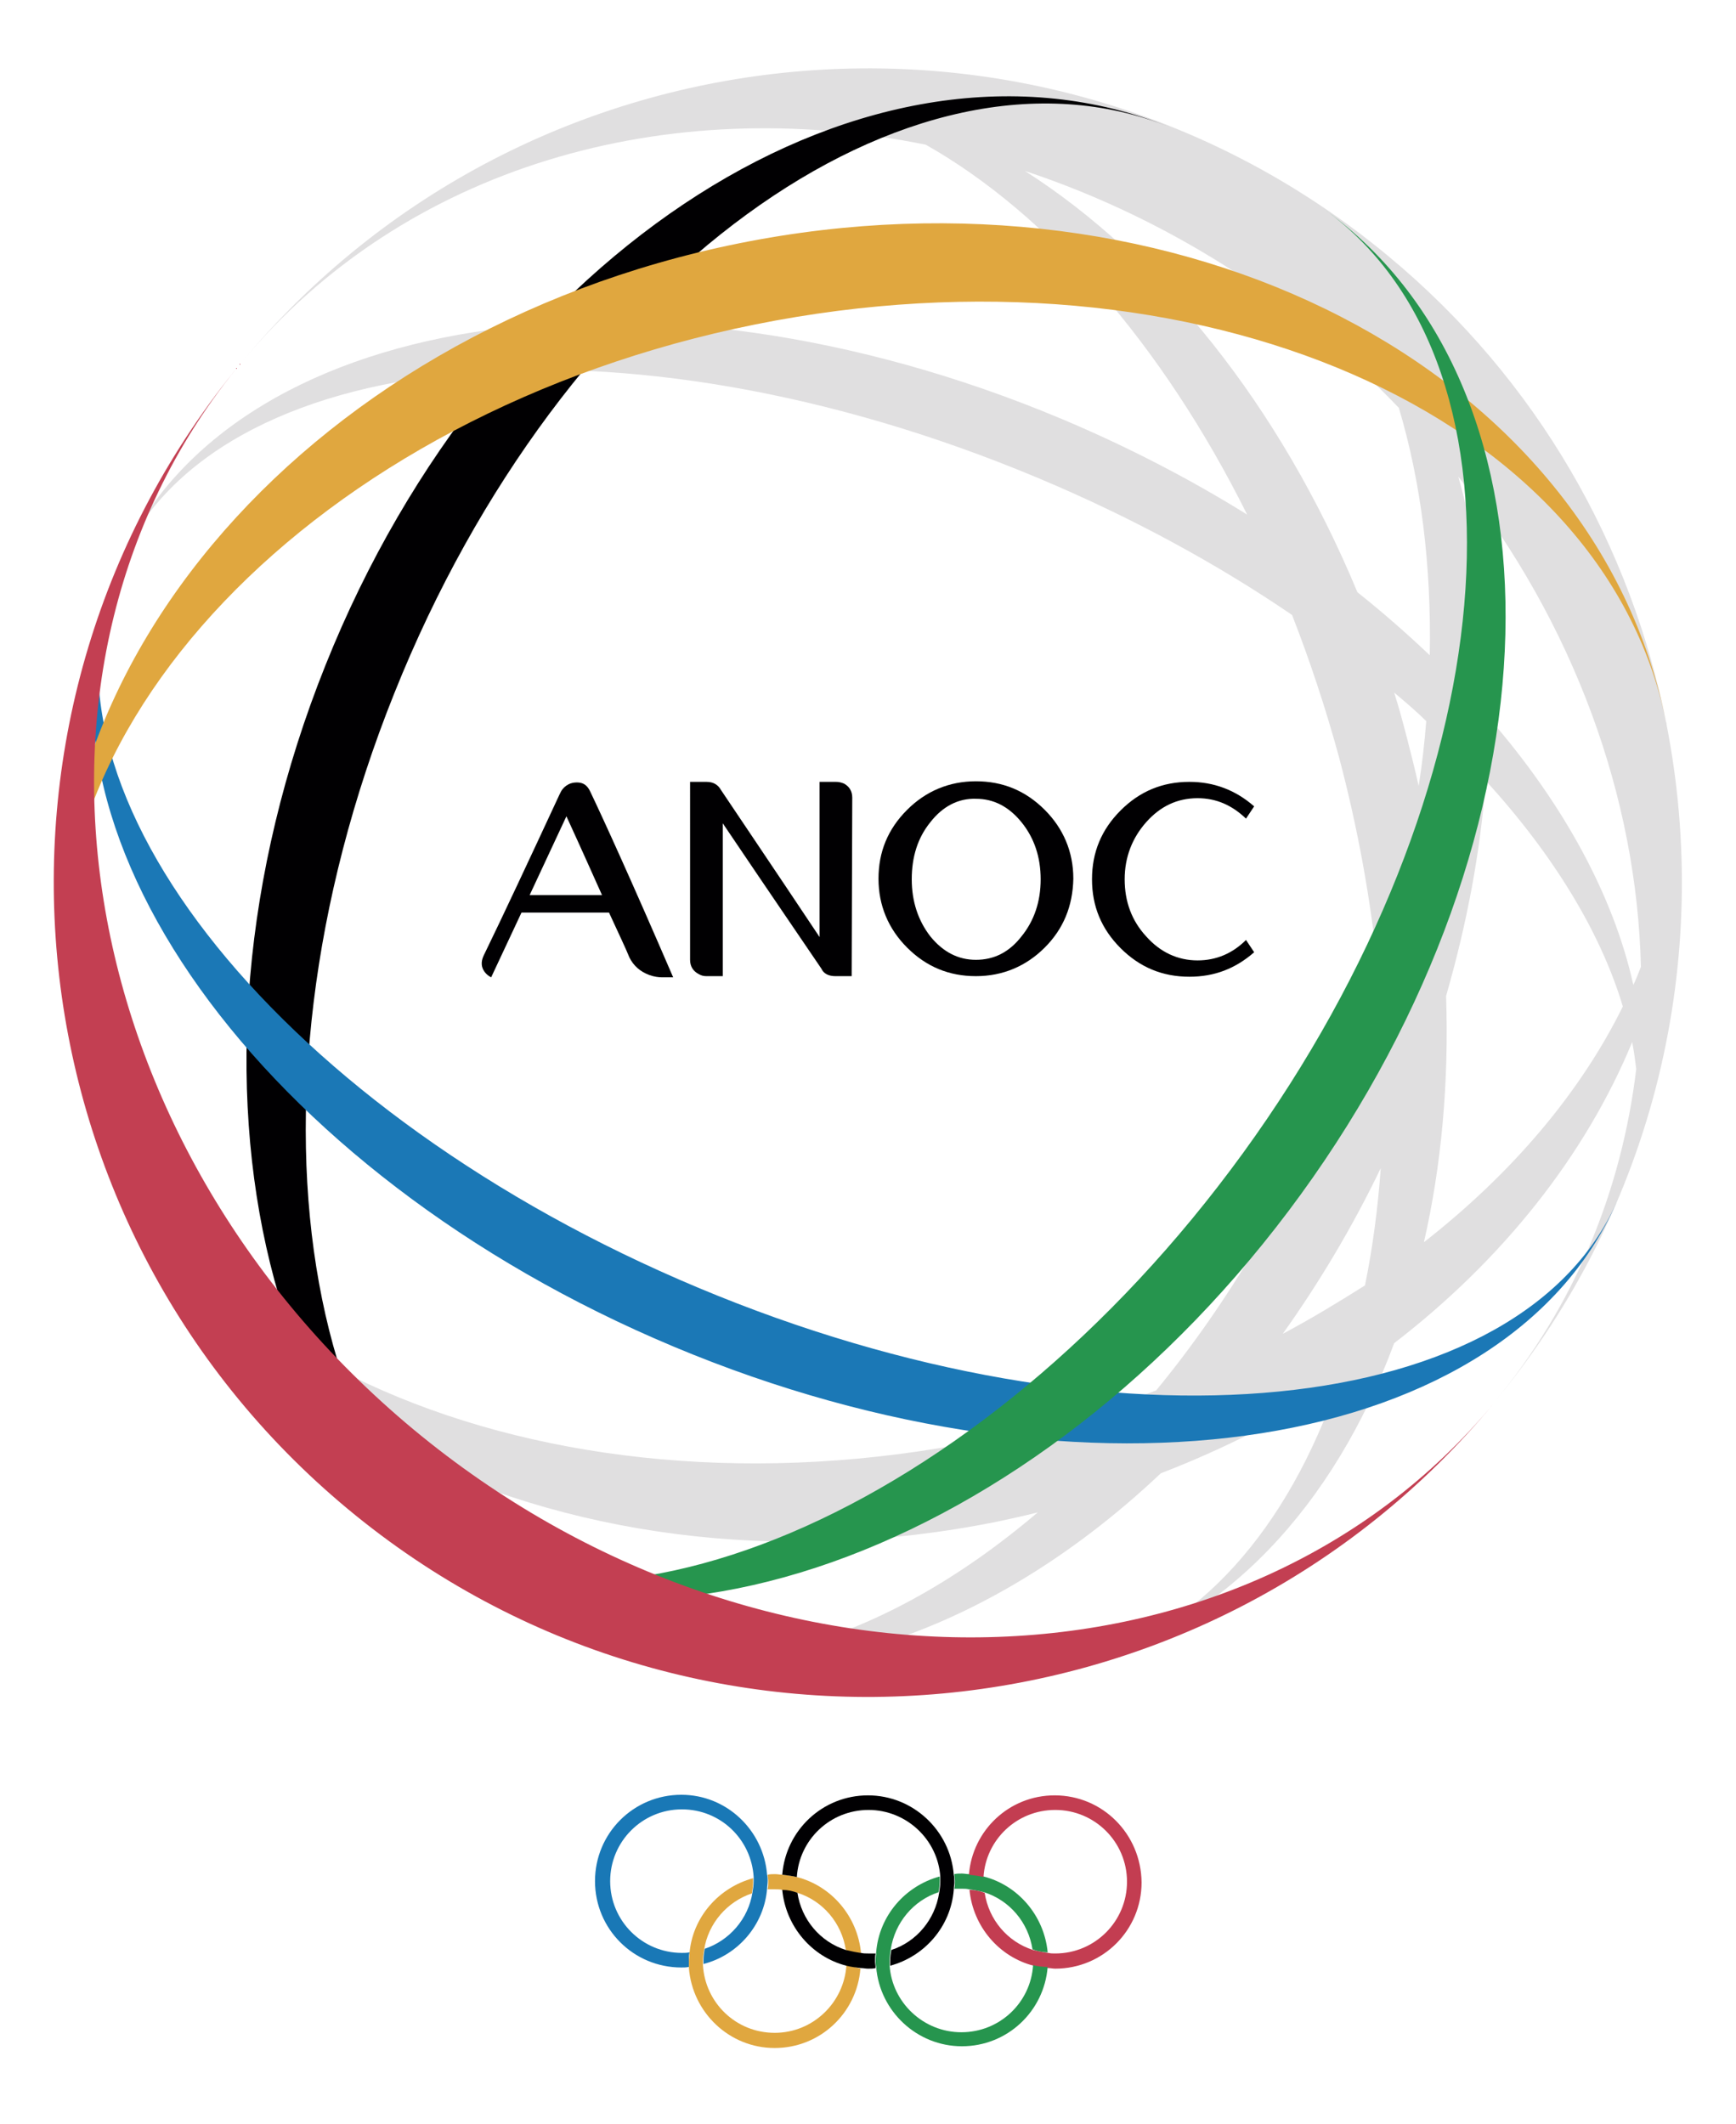
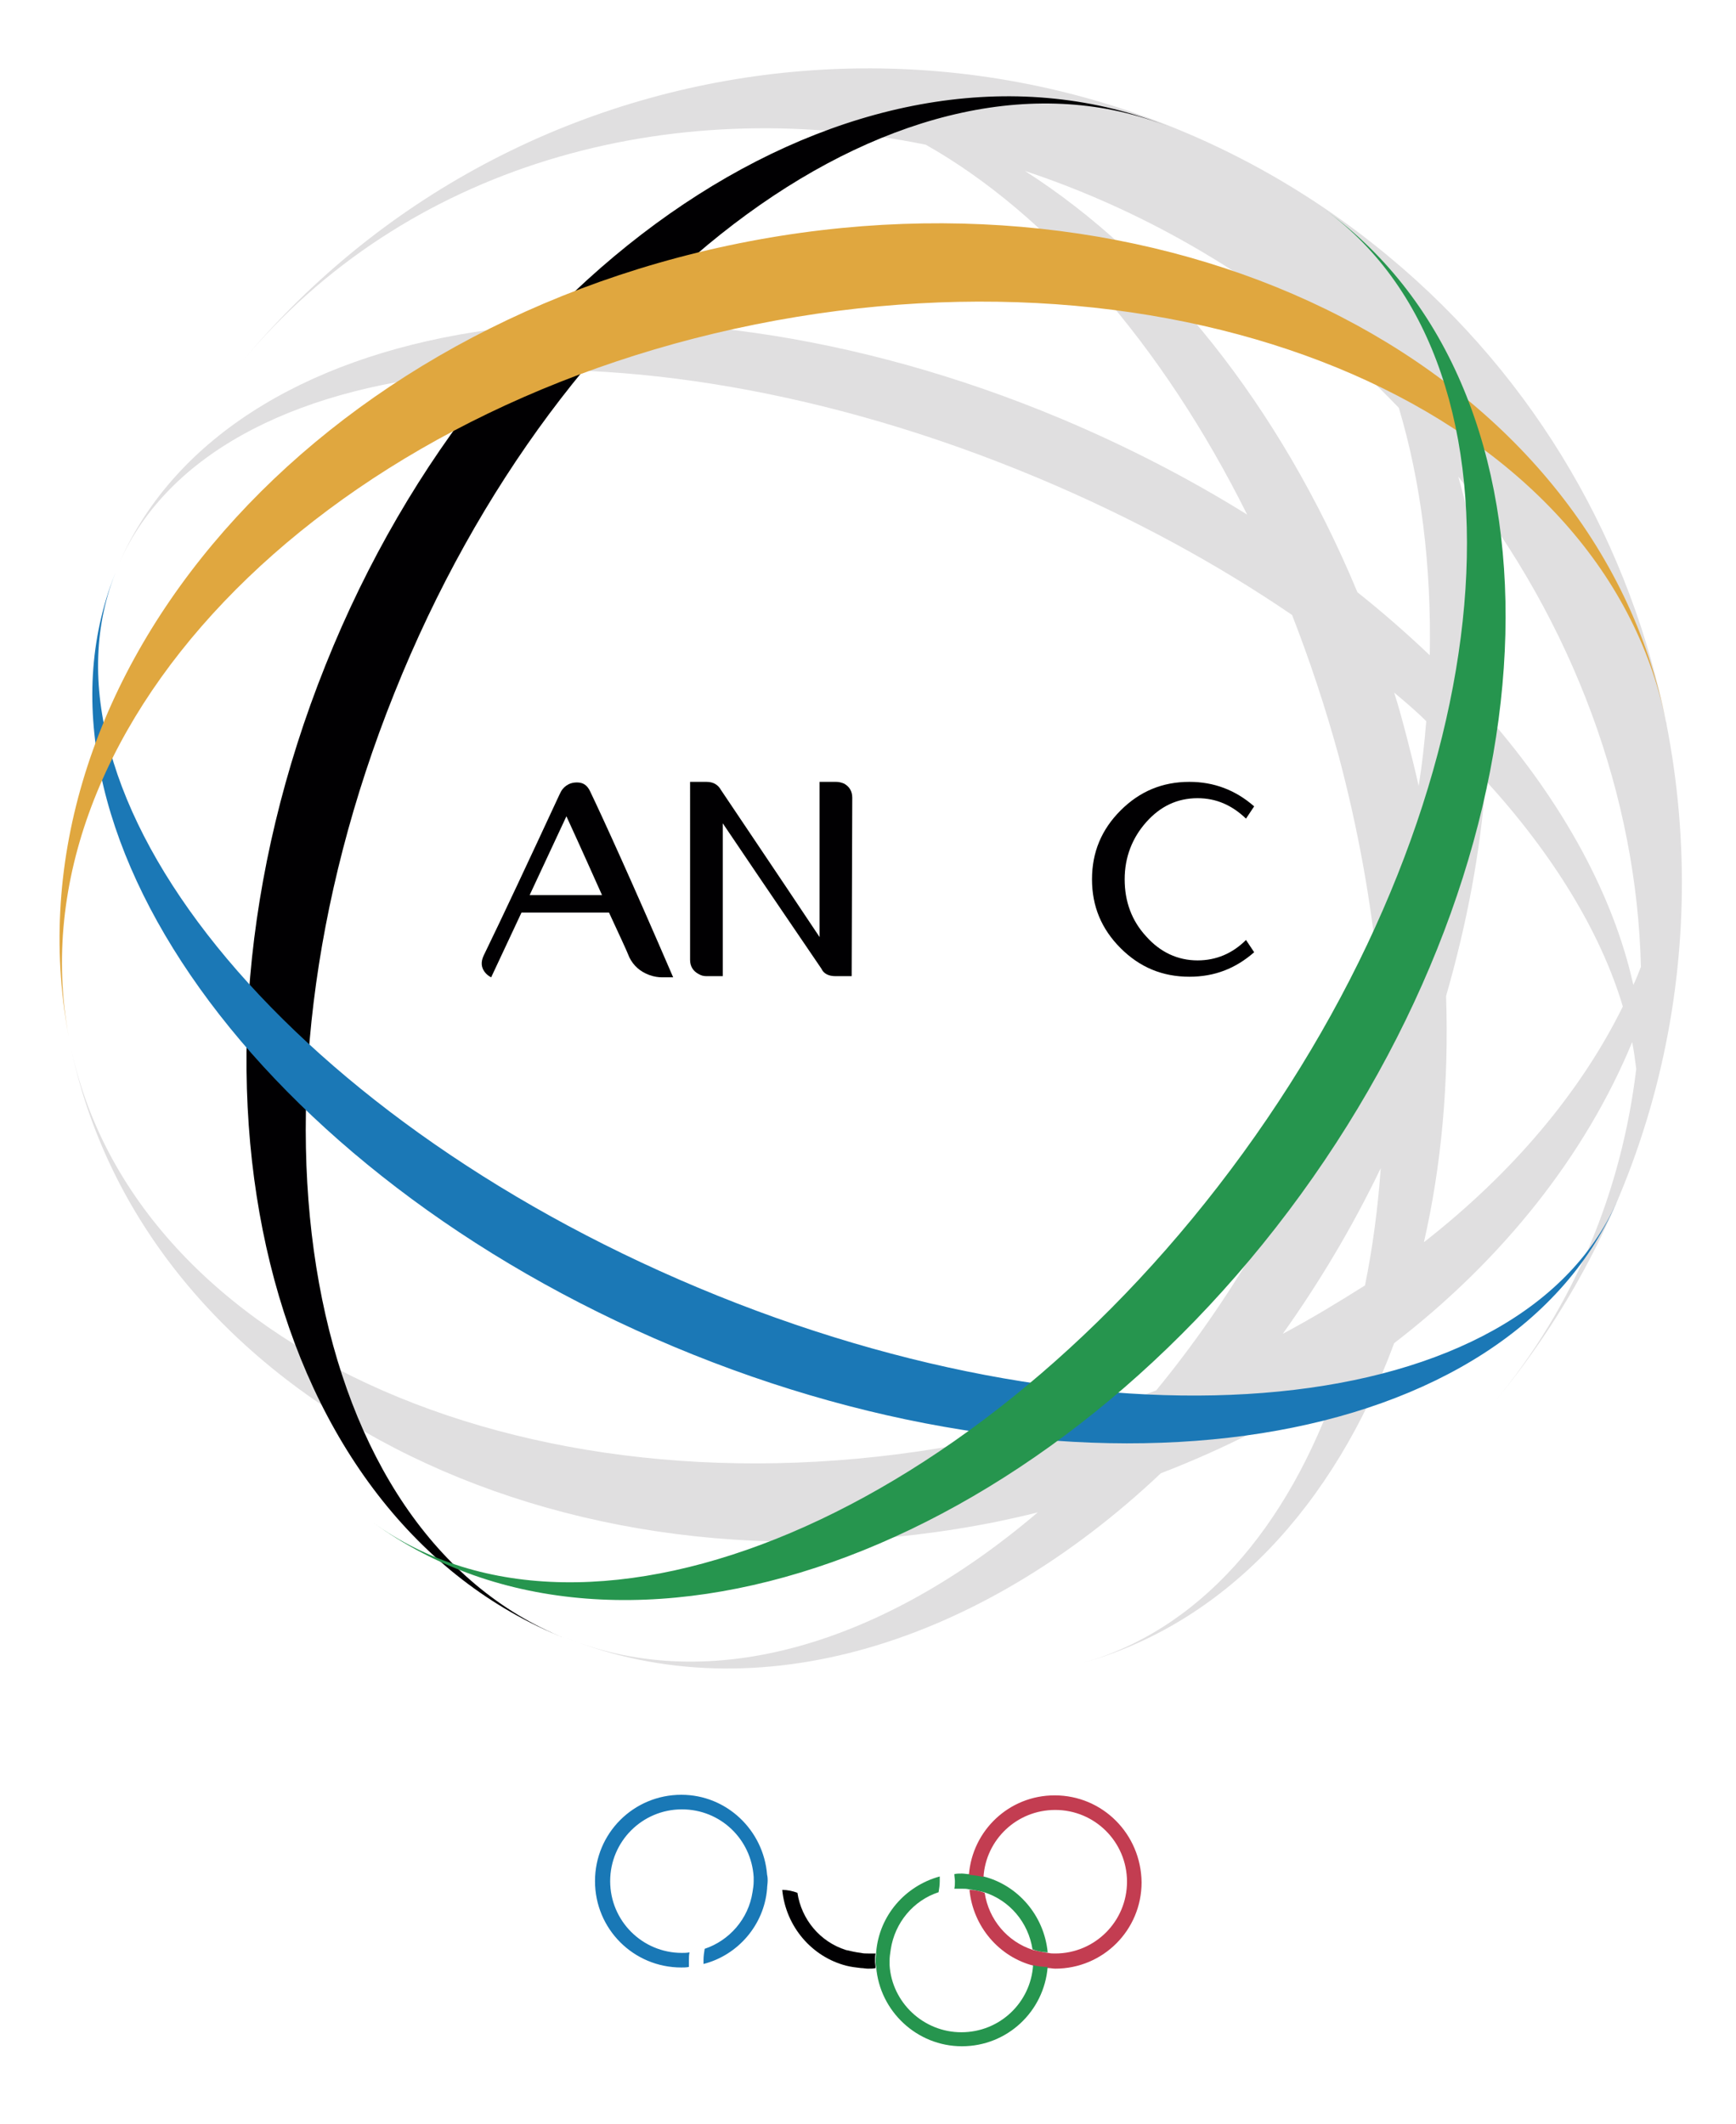
<svg xmlns="http://www.w3.org/2000/svg" version="1.1" id="Capa_1" x="0px" y="0px" viewBox="0 0 297.6 364" style="enable-background:new 0 0 297.6 364;" xml:space="preserve">
  <style type="text/css">
	.st0{fill:#26954E;}
	.st1{fill:#C33D51;}
	.st2{fill:#1978B6;}
	.st3{fill:#E0A73F;}
	.st4{fill:#010002;}
	.st5{fill:#E0DFE0;}
	.st6{fill:#1B78B6;}
	.st7{fill:#C33F52;}
</style>
  <g id="XMLID_2_">
    <g id="XMLID_25_">
      <path id="XMLID_33_" class="st0" d="M164.9,323.7c0.4,0,0.8,0,1.2,0.1c0.9,0.1,1.7,0.3,2.6,0.5c4.4,1.4,7.6,5.2,8.3,9.8    c0.8,0.3,1.7,0.5,2.6,0.5c-0.6-6.3-5.1-11.5-11-13c-0.8-0.2-1.6-0.3-2.5-0.4c-0.4,0-0.8-0.1-1.2-0.1c-0.5,0-0.9,0-1.3,0.1    c0,0.4,0.1,0.8,0.1,1.2c0,0.4,0,0.9-0.1,1.3C164,323.7,164.4,323.7,164.9,323.7" />
      <path id="XMLID_32_" class="st1" d="M180.8,307.7c-7.8,0-14.1,6-14.7,13.6c0.8,0.1,1.7,0.2,2.5,0.4c0.4-6.4,5.7-11.5,12.3-11.5    c6.8,0,12.3,5.5,12.3,12.3s-5.5,12.3-12.3,12.3c-0.4,0-0.8,0-1.2-0.1c-0.9-0.1-1.7-0.3-2.6-0.5c-4.4-1.4-7.6-5.2-8.3-9.8    c-0.8-0.3-1.7-0.5-2.6-0.5c0.6,6.3,5.1,11.5,11,13c0.8,0.2,1.6,0.3,2.5,0.4c0.4,0,0.8,0.1,1.2,0.1c8.2,0,14.8-6.6,14.8-14.8    C195.6,314.3,189,307.7,180.8,307.7" />
      <path id="XMLID_31_" class="st2" d="M131.5,321.3c-0.6-7.6-6.9-13.7-14.7-13.7c-8.2,0-14.8,6.6-14.8,14.8    c0,8.2,6.6,14.8,14.8,14.8c0.4,0,0.9,0,1.3-0.1c0-0.4,0-0.7,0-1.1c0-0.5,0-0.9,0.1-1.4c-0.4,0.1-0.9,0.1-1.3,0.1    c-6.8,0-12.3-5.5-12.3-12.3s5.5-12.3,12.3-12.3c6.6,0,11.9,5.1,12.3,11.6c0,0.2,0,0.5,0,0.7c0,0.7-0.1,1.3-0.2,1.9    c-0.7,4.6-4,8.3-8.2,9.7c-0.1,0.6-0.2,1.3-0.2,1.9c0,0.2,0,0.5,0,0.7c5.9-1.5,10.4-6.7,10.9-12.9c0-0.4,0.1-0.9,0.1-1.4    C131.6,322.1,131.6,321.7,131.5,321.3" />
-       <path id="XMLID_30_" class="st3" d="M132.9,323.8c0.4,0,0.8,0,1.2,0.1c0.9,0.1,1.7,0.3,2.6,0.5c4.4,1.4,7.6,5.2,8.3,9.8    c0.8,0.3,1.7,0.5,2.6,0.5c-0.6-6.3-5.1-11.5-11-13c-0.8-0.2-1.6-0.3-2.5-0.4c-0.4,0-0.8-0.1-1.2-0.1s-0.9,0-1.3,0.1    c0,0.4,0.1,0.7,0.1,1.1c0,0.5,0,0.9-0.1,1.4C132,323.8,132.4,323.8,132.9,323.8" />
-       <path id="XMLID_29_" class="st3" d="M145.1,336.8c-0.4,6.4-5.7,11.6-12.3,11.6c-6.6,0-11.9-5.1-12.3-11.6c0-0.2,0-0.5,0-0.7    c0-0.7,0.1-1.3,0.2-1.9c0.7-4.6,4-8.3,8.2-9.7c0.1-0.6,0.2-1.3,0.2-1.9c0-0.2,0-0.5,0-0.7c-5.9,1.6-10.4,6.7-10.9,12.9    c0,0.5-0.1,0.9-0.1,1.4c0,0.4,0,0.8,0,1.1c0.6,7.6,6.9,13.7,14.7,13.7c7.8,0,14.1-6,14.7-13.6C146.6,337.1,145.9,337,145.1,336.8" />
      <path id="XMLID_28_" class="st4" d="M148.8,334.8c-0.4,0-0.8,0-1.2-0.1c-0.9-0.1-1.7-0.3-2.6-0.5c-4.4-1.4-7.6-5.2-8.3-9.8    c-0.8-0.3-1.7-0.5-2.6-0.5c0.6,6.3,5.1,11.5,11,13c0.8,0.2,1.6,0.3,2.5,0.4c0.4,0,0.8,0.1,1.2,0.1c0.5,0,0.9,0,1.3-0.1    c0-0.4-0.1-0.8-0.1-1.2c0-0.4,0-0.9,0.1-1.3C149.6,334.8,149.2,334.8,148.8,334.8" />
-       <path id="XMLID_27_" class="st4" d="M163.5,321.3c-0.6-7.6-7-13.6-14.7-13.6c-7.8,0-14.1,6-14.7,13.6c0.8,0.1,1.7,0.2,2.5,0.4    c0.4-6.4,5.7-11.5,12.3-11.5c6.5,0,11.9,5.1,12.3,11.5c0,0.3,0,0.5,0,0.8c0,0.6-0.1,1.2-0.2,1.9c-0.7,4.6-3.9,8.4-8.2,9.8    c-0.1,0.6-0.2,1.2-0.2,1.9c0,0.3,0,0.5,0,0.8c5.9-1.6,10.4-6.7,10.9-13c0-0.4,0.1-0.9,0.1-1.3    C163.6,322.1,163.6,321.7,163.5,321.3" />
      <path id="XMLID_26_" class="st0" d="M177.1,336.8c-0.4,6.4-5.7,11.5-12.3,11.5c-6.5,0-11.9-5.1-12.3-11.5c0-0.3,0-0.5,0-0.8    c0-0.6,0.1-1.2,0.2-1.9c0.7-4.6,3.9-8.4,8.2-9.8c0.1-0.6,0.2-1.2,0.2-1.9c0-0.3,0-0.5,0-0.8c-5.9,1.6-10.4,6.7-10.9,13    c0,0.4-0.1,0.9-0.1,1.3s0,0.8,0.1,1.2c0.6,7.6,7,13.6,14.7,13.6c7.8,0,14.1-6,14.7-13.6C178.6,337.1,177.9,337,177.1,336.8" />
    </g>
    <g>
      <g id="XMLID_16_">
        <g id="XMLID_17_">
          <path id="XMLID_18_" class="st5" d="M285.7,124.2c-6-30.4-22-59-47.7-80.3C178.7-5.3,90.7,2.8,41.4,62.1      c28-33.7,73-46.3,117.3-37.3c20.9,11.8,40.6,34.3,55.1,63.4c-9.8-6.1-20.4-11.6-31.8-16.4C111,42,38.5,53.4,20.1,97.3      c16-38.3,86.7-45.2,157.8-15.4c16,6.7,30.7,14.7,43.6,23.5c3,7.7,5.7,15.8,8,24.2c3.3,12.4,5.5,24.7,6.7,36.6      c-1.8,5.9-3.8,11.8-6.2,17.6c-8.3,20.8-19.3,39.3-31.8,54.5c-9.5,3.6-19.6,6.5-30.1,8.6C92.5,262.1,22.6,231.6,12,178.8      c12.2,60.5,83.3,97.2,158.9,82c2.3-0.5,4.7-1,7-1.6c-26.3,22.4-55.9,31.6-80.9,21.5c32.8,13.1,71.1,1,102-28.2      c10.9-4.2,21.1-9.4,30.4-15.5c-8.6,24.9-23.9,42.7-44.5,48.2c25-6.7,43.8-27.2,54.1-55c18.6-14.3,32.8-32.2,40.8-51.6      c0.3,1.5,0.5,3,0.7,4.6c-2.5,20.8-10.5,40.5-24.4,57.2C284,206.9,293.5,164.1,285.7,124.2c0-0.1,0-0.3-0.1-0.5      C285.6,123.9,285.6,124.1,285.7,124.2 M281.3,165.7c-0.4,1-0.8,2.1-1.3,3.1c-3.4-15.3-12-31.1-24.8-45.8      c0.2-14.6-1.6-28.6-5.2-41.3C269.9,107,280.6,136.7,281.3,165.7 M175.7,29.3c17.8,5.9,35.2,15.3,50.9,28.3      c4.7,3.9,9.1,8,13.2,12.3c3.8,12.7,5.6,27,5.3,42.4c-3.9-3.7-8-7.3-12.4-10.8C219.4,69.5,198.9,44.1,175.7,29.3 M239,118.7      c1.9,1.6,3.8,3.2,5.5,4.9c-0.3,3.7-0.7,7.4-1.3,11.1c-0.6-2.7-1.3-5.5-2-8.2S239.8,121.2,239,118.7 M219.9,228.6      c6.2-8.7,11.9-18.2,16.8-28.4c-0.5,7-1.4,13.7-2.7,20.1C229.4,223.2,224.8,226,219.9,228.6 M244.1,212.9      c3-13.1,4.3-27.3,3.8-42.2c3.6-12.5,5.9-24.8,6.8-36.9c11.6,12.7,19.7,26,23.5,38.7C270.9,187.3,259.2,201.1,244.1,212.9" />
        </g>
      </g>
      <path id="XMLID_15_" class="st4" d="M67.6,118.8c28.6-71.5,88.2-115,133-97C149.3,1.2,84.4,42.5,55.8,114    c-28.7,71.6-10.3,146.3,41.1,166.8C52.1,262.9,38.9,190.3,67.6,118.8" />
      <path id="XMLID_14_" class="st6" d="M119.7,220.7C48.6,190.9,4,135.7,20.1,97.4C1.7,141.3,44.4,201,115.5,230.8    s143.6,18.3,162-25.6C261.4,243.5,190.8,250.5,119.7,220.7" />
      <path id="XMLID_13_" class="st3" d="M12,178.8C1.3,126,54,70.8,129.5,55.6c75.6-15.2,145.4,15.3,156.1,68.1    c-12.2-60.5-83.3-97.2-158.9-82C51.2,56.9-0.2,118.3,12,178.8" />
      <path id="XMLID_12_" class="st0" d="M213.1,197.6C168,259.7,101.2,288,63.9,260.9c42.8,31.1,114,5.9,159.1-56.2S270,67.1,227.2,36    C264.4,63.2,258.2,135.5,213.1,197.6" />
-       <path id="XMLID_11_" class="st7" d="M70.9,245C11.6,195.7-1.6,113.8,41.4,62.1C-7.8,121.4,0.3,209.3,59.6,258.6    s147.3,41.1,196.5-18.1C213.1,292.2,130.2,294.2,70.9,245" />
      <path id="XMLID_8_" class="st4" d="M101.2,135.7c-0.5-1.1-1.2-1.6-2.3-1.6c-0.5,0-1,0.1-1.4,0.3c-0.6,0.3-1,0.7-1.3,1.2    c-0.1,0.2-0.2,0.4-0.3,0.6c-5.2,11.2-9.5,20.4-13,27.6c-0.5,1.1-0.4,2,0.2,2.8c0.3,0.4,0.7,0.7,1.1,0.9l5.2-11.1h15    c1.7,3.7,2.9,6.2,3.5,7.7c0.7,1.4,1.8,2.4,3.4,3c0.8,0.3,1.6,0.4,2.2,0.4h1.9C108.2,150.8,103.4,140.3,101.2,135.7 M90.8,153.4    l6.3-13.5c2.8,6.1,4.8,10.6,6.1,13.5H90.8z" />
      <path id="XMLID_7_" class="st4" d="M146,167.3h-2.8c-1.1,0-2-0.4-2.4-1.3l0,0c-2.5-3.7-8.2-12-16.9-24.9v26.2h-2.8    c-0.5,0-0.9-0.1-1.4-0.4c-0.9-0.5-1.4-1.3-1.4-2.4V134h2.8c1.2,0,2,0.5,2.5,1.4c2.8,4.2,8.5,12.6,16.9,25.2V134h2.8    c0.5,0,0.9,0.1,1.4,0.3c0.9,0.5,1.4,1.3,1.4,2.4L146,167.3L146,167.3z" />
-       <path id="XMLID_4_" class="st4" d="M179.1,162.4c-3.2,3.2-7.2,4.9-11.8,4.9s-8.5-1.6-11.8-4.9c-3.2-3.2-4.9-7.2-4.9-11.8    s1.6-8.5,4.9-11.8c3.2-3.2,7.2-4.9,11.8-4.9s8.5,1.6,11.8,4.9c3.2,3.2,4.9,7.2,4.9,11.8C183.9,155.3,182.3,159.2,179.1,162.4     M159.5,140.9c-2.2,2.7-3.2,6-3.2,9.8s1.1,7.1,3.2,9.8c2.2,2.7,4.8,4,7.8,4c3.1,0,5.7-1.3,7.8-4c2.2-2.7,3.3-6,3.3-9.8    s-1.1-7.1-3.3-9.8s-4.8-4-7.8-4C164.3,136.8,161.6,138.2,159.5,140.9" />
      <path id="XMLID_3_" class="st4" d="M215,163.2c-3.2,2.8-6.8,4.2-11.1,4.2c-4.6,0-8.5-1.6-11.8-4.9c-3.3-3.3-4.9-7.2-4.9-11.8    s1.6-8.5,4.9-11.8c3.3-3.3,7.2-4.9,11.8-4.9c4.2,0,7.9,1.4,11.1,4.2l-1.4,2.1c-2.4-2.3-5.1-3.5-8.3-3.5c-3.5,0-6.4,1.4-8.8,4.1    c-2.4,2.7-3.7,6-3.7,9.8s1.2,7.1,3.7,9.8c2.4,2.7,5.4,4.1,8.8,4.1c3.2,0,6-1.2,8.3-3.5L215,163.2z" />
    </g>
  </g>
</svg>